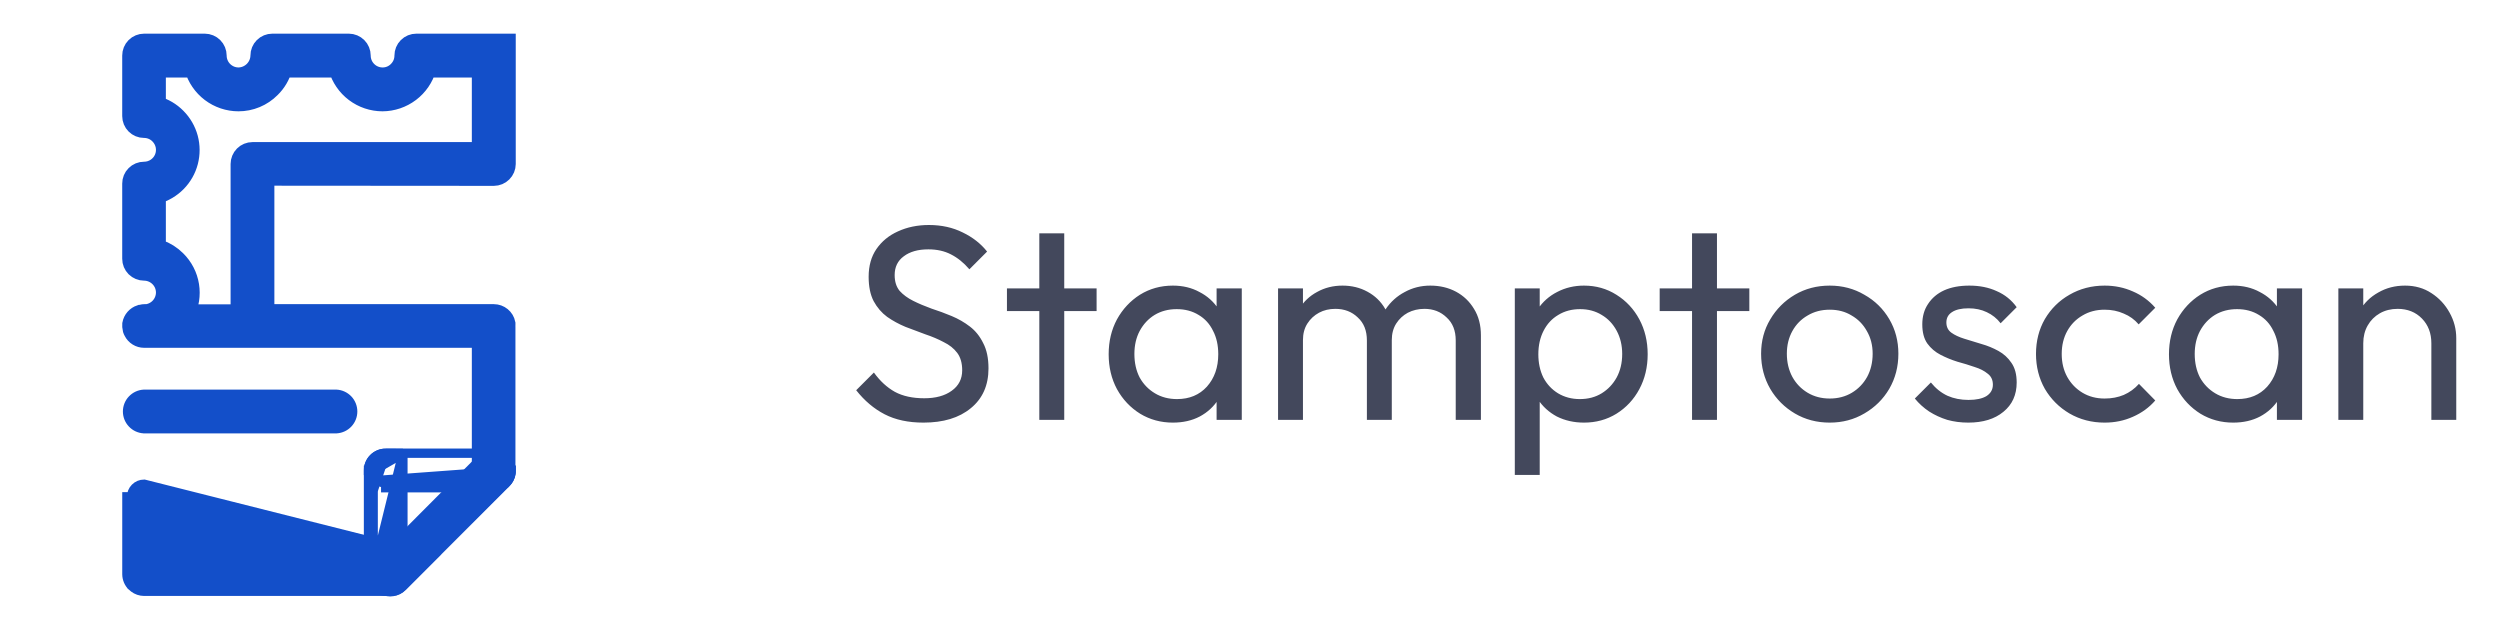
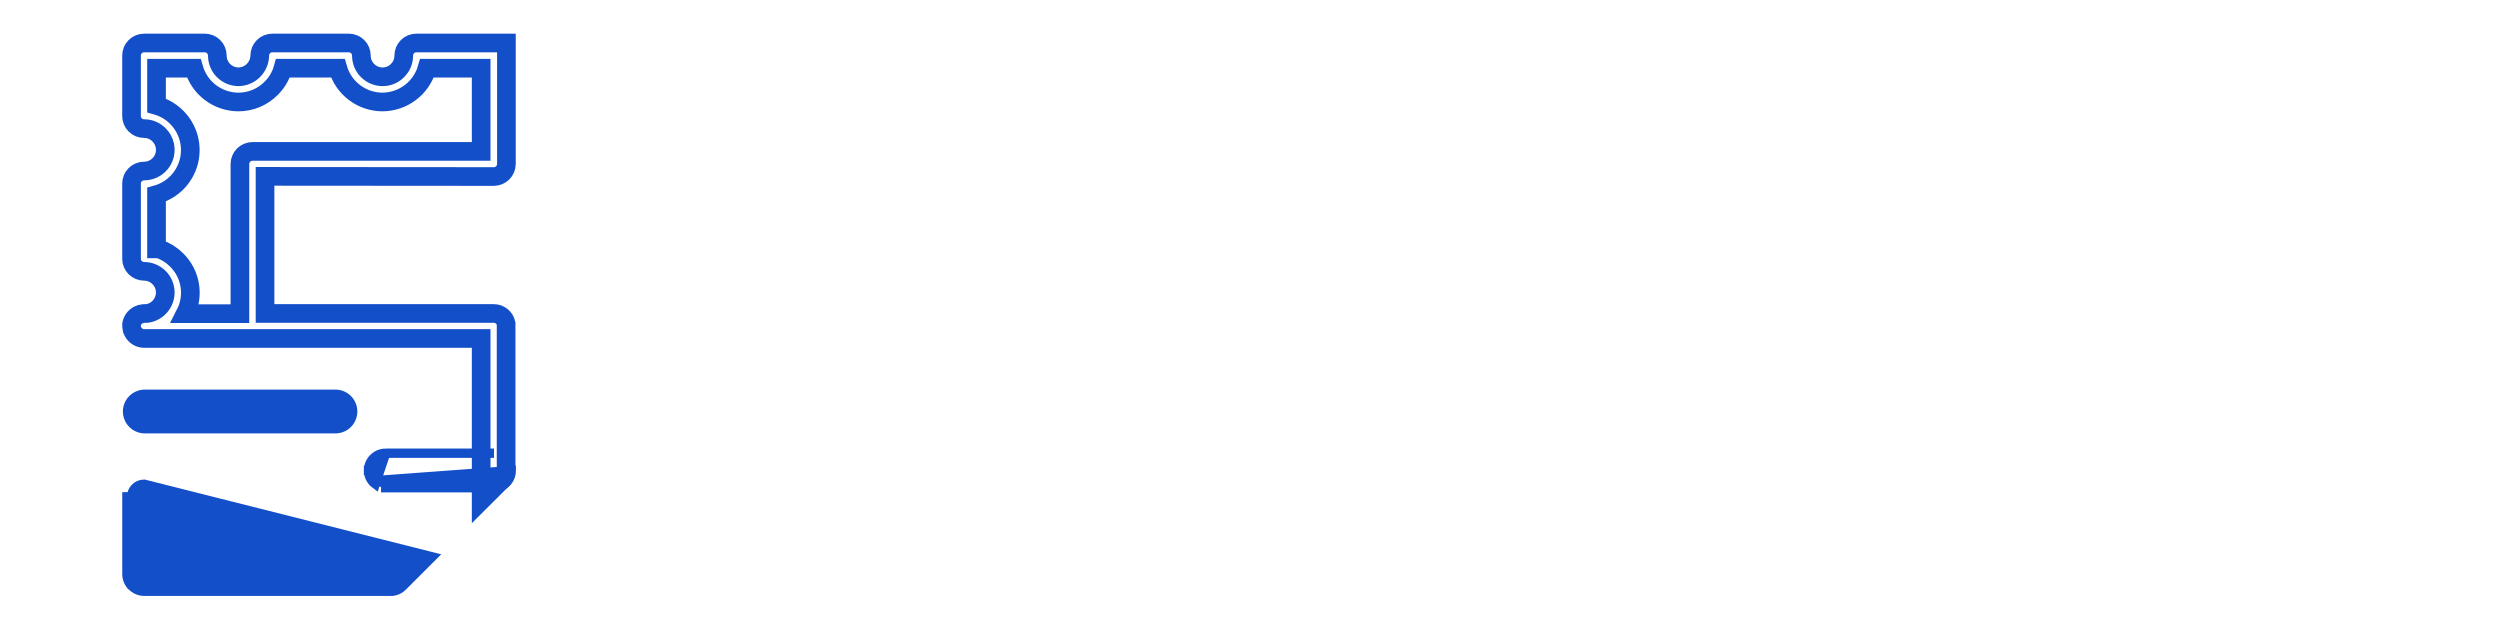
<svg xmlns="http://www.w3.org/2000/svg" width="131" height="33" viewBox="0 0 131 33" fill="none">
  <path d="M22.642 29.177L22.225 29.594L21.094 30.725C20.955 30.868 20.77 30.959 20.571 30.982L20.557 30.984L20.543 30.984L7.585 30.984L7.554 30.984L7.553 30.984C7.357 30.983 7.166 30.918 7.011 30.798C6.975 30.774 6.942 30.747 6.912 30.718L6.912 30.717C6.747 30.552 6.653 30.328 6.65 30.094L6.65 30.091L6.65 30.091L6.65 26.056L6.65 26.056L6.65 26.056L6.65 26.056L6.65 26.056L6.65 26.056L6.65 26.056L6.65 26.056L6.65 26.056L6.65 26.056L6.65 26.056L6.65 26.056L6.65 26.056L6.65 26.056L6.65 26.056L6.65 26.056L6.65 26.056L6.65 26.056L6.65 26.056L6.65 26.056L6.65 26.056L6.65 26.056L6.65 26.056L6.65 26.056L6.65 26.056L6.65 26.056L6.65 26.056L6.65 26.056L6.65 26.056L6.65 26.056L6.65 26.056L6.65 26.056L6.65 26.056L6.65 26.056L6.65 26.056L6.65 26.056L6.65 26.056L6.65 26.056L6.65 26.056L6.65 26.056L6.65 26.056L6.65 26.056L6.65 26.056L6.65 26.056L6.65 26.056L6.65 26.056L6.65 26.055L6.65 26.055L6.65 26.055L6.65 26.055L6.65 26.055L6.65 26.055L6.65 26.055L6.65 26.055L6.65 26.055L6.65 26.055L6.65 26.055L6.65 26.055L6.65 26.055L6.65 26.055L6.65 26.055L6.65 26.055L6.65 26.055L6.65 26.055L6.65 26.055L6.65 26.055L6.65 26.055L6.65 26.055L6.65 26.055L6.65 26.055L6.65 26.055L6.65 26.055L6.65 26.055L6.65 26.055L6.65 26.055L6.65 26.055L6.65 26.055L6.65 26.055L6.65 26.055L6.65 26.055L6.65 26.055L6.65 26.055L6.65 26.055L6.65 26.055L6.65 26.055L6.65 26.055L6.65 26.055L6.65 26.055L6.65 26.055L6.65 26.055L6.65 26.055L6.65 26.055L6.65 26.055L6.65 26.055L6.65 26.054L6.65 26.054L6.65 26.054L6.65 26.054L6.65 26.054L6.65 26.054L6.65 26.054L6.65 26.054L6.65 26.054L6.65 26.054L6.65 26.054L6.65 26.054L6.65 26.054L6.65 26.054L6.65 26.054L6.65 26.054L6.65 26.054L6.65 26.054L6.65 26.054L6.65 26.054L6.65 26.054L6.65 26.054L6.65 26.054L6.65 26.054L6.65 26.054L6.65 26.054L6.65 26.054L6.65 26.054L6.65 26.053L6.65 26.053L6.65 26.053L6.65 26.053L6.65 26.053L6.65 26.053L6.65 26.053L6.65 26.053L6.65 26.053L6.65 26.053L6.65 26.053L6.65 26.053L6.65 26.053L6.65 26.053L6.65 26.053L6.65 26.053L6.65 26.053L6.65 26.053L6.65 26.053L6.65 26.053L6.65 26.053L6.65 26.053L6.65 26.053L6.65 26.053L6.65 26.053L6.65 26.053L6.65 26.052L6.65 26.052L6.65 26.052L6.65 26.052L6.65 26.052L6.65 26.052L6.65 26.052L6.65 26.052L6.65 26.052L6.65 26.052L6.65 26.052L6.65 26.052L6.65 26.052L6.65 26.052L6.65 26.052L6.65 26.052L6.65 26.052L6.65 26.052L6.65 26.052L6.65 26.052L6.65 26.052L6.65 26.052L6.65 26.052L6.65 26.052L6.65 26.052L6.65 26.051L6.65 26.051L6.65 26.051L6.65 26.051L6.65 26.051L6.65 26.051L6.65 26.051L6.65 26.051L6.65 26.051L6.65 26.051L6.65 26.051L6.65 26.051L6.65 26.051L6.65 26.051L6.65 26.051L6.65 26.051L6.65 26.051L6.65 26.051L6.65 26.051L6.65 26.05L6.65 26.05L6.65 26.05L6.65 26.05L6.65 26.05L6.65 26.05L6.65 26.05L6.65 26.05L6.65 26.05L6.65 26.05L6.65 26.05L6.65 26.05L6.65 26.05L6.65 26.05L6.65 26.05L6.65 26.05L6.65 26.05L6.65 26.05L6.65 26.05L6.65 26.05L6.65 26.049L6.65 26.049L6.65 26.049L6.65 26.049L6.65 26.049L6.65 26.049L6.65 26.049L6.65 26.049L6.65 26.049L6.65 26.049L6.65 26.049L6.65 26.049L6.65 26.049L6.65 26.049L6.65 26.049L6.65 26.049L6.65 26.049L6.65 26.049L6.65 26.049L6.65 26.049L6.65 26.048L6.65 26.048L6.65 26.048L6.65 26.048L6.65 26.048L6.65 26.048L6.65 26.048L6.65 26.048L6.65 26.048L6.65 26.048L6.65 26.048L6.65 26.048L6.65 26.048L6.65 26.048L6.65 26.048L6.65 26.048L6.65 26.048L6.65 26.047L6.65 26.047L6.65 26.047L6.65 26.047L6.65 26.047L6.65 26.047L6.65 26.047L6.65 26.047L6.65 26.047L6.65 26.047L6.65 26.047L6.65 26.047L6.65 26.047L6.65 26.047L6.65 26.047L6.65 26.047L6.65 26.047L6.65 26.047L6.65 26.047L6.65 26.046L6.65 26.046L6.65 26.046L6.65 26.046L6.65 26.046L6.65 26.046L6.65 26.046L6.65 26.046L6.65 26.046L6.65 26.046L6.65 26.046L6.65 26.046L6.65 26.046L6.65 26.046L6.65 26.046L6.65 26.046L6.65 26.046L6.65 26.045L6.65 26.045L6.65 26.045L6.65 26.045L6.65 26.045L6.65 26.045L6.65 26.045L6.65 26.045L6.65 26.045L6.65 26.045L6.65 26.045L6.65 26.045L6.65 26.045L6.65 26.045L6.65 26.045L6.65 26.045L6.65 26.044L6.65 26.044L6.65 26.044L6.65 26.044L6.65 26.044L6.65 26.044L6.65 26.044L6.65 26.044L6.65 26.044L6.65 26.044L6.65 26.044L6.65 26.044L6.65 26.044L6.65 26.044L6.65 26.044L6.65 26.044L6.65 26.044L6.65 26.044L6.65 26.044L6.65 26.043L6.65 26.043L6.65 26.043L6.65 26.043L6.65 26.043L6.65 26.043L6.65 26.043L6.65 26.043L6.65 26.043L6.65 26.043L6.65 26.043L6.65 26.043L6.65 26.043L6.65 26.043L6.65 26.043L6.65 26.043L6.65 26.042L6.65 26.042L6.65 26.042L6.65 26.042L6.65 26.042L6.65 26.042L6.65 26.042L6.65 26.042L6.65 26.042L6.65 26.042L6.65 26.042L6.65 26.042L6.65 26.042L6.65 26.042L6.65 26.042L6.65 26.042L6.65 26.041L6.65 26.041L6.65 26.041L6.65 26.041L6.65 26.041L6.65 26.041L6.65 26.041L6.65 26.041L6.65 26.041L6.65 26.041L6.65 26.041L6.65 26.041L6.65 26.041L6.65 26.041L6.65 26.041L6.65 26.041L6.65 26.041L6.65 26.041L6.65 26.041L6.65 26.04L6.65 26.04L6.65 26.04L6.65 26.04L6.65 26.04L6.65 26.04L6.65 26.04L6.65 26.04L6.65 26.04L6.65 26.04L6.65 26.04L6.65 26.04L6.65 26.04L6.65 26.04L6.65 26.04L6.65 26.04L6.65 26.04L6.65 26.039L6.65 26.039L6.65 26.039L6.65 26.039L6.65 26.039L6.65 26.039L6.65 26.039L6.65 26.039L6.65 26.039L6.65 26.039L6.65 26.039L6.65 26.039L6.65 26.039L6.65 26.039L6.65 26.039L6.65 26.039L6.65 26.038L6.65 26.038L6.65 26.038L6.65 26.038L6.65 26.038L6.65 26.038L6.65 26.038L6.65 26.038L6.65 26.038L6.65 26.038L6.65 26.038L6.65 26.038L6.65 26.038L6.65 26.038L6.65 26.038L6.65 26.038L6.65 26.038L6.65 26.038L6.65 26.038L6.65 26.038L6.65 26.037L6.65 26.037L6.65 26.037L6.65 26.037L6.65 26.037L6.65 26.037L6.65 26.037L6.65 26.037L6.65 26.037L6.65 26.037L6.65 26.037L6.65 26.037L6.65 26.037L6.65 26.037L6.65 26.037L6.65 26.037L6.65 26.037L6.65 26.037L6.65 26.037L6.65 26.036L6.65 26.036L6.65 26.036L6.65 26.036L6.65 26.036L6.65 26.036L6.65 26.036L6.65 26.036L6.65 26.036L6.65 26.036L6.65 26.036L6.65 26.036L6.65 26.036L6.65 26.036L6.65 26.036L6.65 26.036L6.65 26.036L6.65 26.036L6.65 26.035L6.65 26.035L6.65 26.035L6.65 26.035L6.65 26.035L6.65 26.035L6.65 26.035L6.65 26.035L6.65 26.035L6.65 26.035L6.65 26.035L6.65 26.035L6.65 26.035L6.65 26.035L6.65 26.035L6.65 26.035L6.65 26.035L6.65 26.035L6.65 26.035L6.65 26.035L6.65 26.035L6.65 26.035L6.65 26.035L6.65 26.035L6.65 26.034L6.65 26.034L6.65 26.034L6.65 26.034L6.65 26.034L6.65 26.034L6.65 26.034L6.65 26.034L6.65 26.034L6.65 26.034L6.65 26.034L6.65 26.034L6.65 26.034L6.65 26.034L6.65 26.034L6.65 26.034L6.65 26.034L6.65 26.034L6.65 26.034L6.65 26.034L6.65 26.034L6.65 26.034L6.65 26.034L6.65 26.034L6.65 26.033L6.65 26.033L6.65 26.033L6.65 26.033L6.895 26.033C6.894 25.947 6.911 25.861 6.944 25.781C6.977 25.701 7.025 25.628 7.086 25.567C7.147 25.505 7.22 25.456 7.299 25.423C7.379 25.39 7.465 25.372 7.552 25.372L22.642 29.177ZM22.642 29.177L22.052 29.177L8.455 29.163M22.642 29.177L8.455 29.163M8.455 29.163L8.455 26.935L8.455 29.163ZM7.085 30.544C6.965 30.424 6.896 30.262 6.895 30.091L6.895 26.056L7.085 30.544ZM7.085 30.544C7.106 30.565 7.128 30.583 7.153 30.599C7.267 30.689 7.408 30.739 7.554 30.739L7.085 30.544Z" fill="#134FC9" stroke="#134FC9" stroke-width="0.489" />
  <mask id="path-2-outside-1_578_2341" maskUnits="userSpaceOnUse" x="5.893" y="1.253" width="22" height="27" fill="black">
    <rect fill="white" x="5.893" y="1.253" width="22" height="27" />
    <path d="M25.879 9.25C26.053 9.249 26.219 9.18 26.342 9.057C26.465 8.934 26.535 8.768 26.536 8.594L26.536 2.253L21.816 2.253C21.73 2.253 21.644 2.269 21.564 2.302C21.484 2.335 21.411 2.384 21.35 2.445C21.288 2.507 21.24 2.579 21.207 2.659C21.174 2.74 21.157 2.825 21.157 2.912C21.158 3.058 21.129 3.203 21.073 3.338C21.016 3.473 20.933 3.595 20.829 3.698C20.727 3.802 20.606 3.884 20.472 3.94C20.337 3.996 20.193 4.025 20.048 4.024C19.753 4.024 19.47 3.907 19.262 3.698C19.053 3.49 18.936 3.207 18.936 2.912C18.936 2.738 18.867 2.57 18.744 2.447C18.621 2.323 18.453 2.254 18.279 2.253L14.269 2.253C14.182 2.253 14.097 2.27 14.017 2.303C13.937 2.336 13.864 2.385 13.803 2.446C13.742 2.507 13.694 2.58 13.661 2.66C13.628 2.74 13.612 2.825 13.612 2.912C13.607 3.205 13.488 3.485 13.28 3.692C13.073 3.9 12.793 4.019 12.5 4.024C12.354 4.024 12.209 3.995 12.074 3.939C11.94 3.883 11.817 3.801 11.714 3.698C11.61 3.595 11.528 3.472 11.473 3.337C11.417 3.203 11.388 3.058 11.388 2.912C11.388 2.738 11.319 2.57 11.196 2.447C11.073 2.323 10.906 2.254 10.731 2.253L7.55 2.253C7.463 2.253 7.378 2.27 7.298 2.303C7.218 2.336 7.145 2.385 7.084 2.446C7.023 2.507 6.975 2.58 6.942 2.66C6.909 2.74 6.893 2.825 6.893 2.912L6.893 6.082C6.893 6.256 6.962 6.424 7.085 6.547C7.208 6.67 7.375 6.739 7.55 6.739C7.695 6.738 7.84 6.767 7.974 6.823C8.109 6.879 8.231 6.961 8.333 7.065C8.489 7.22 8.596 7.418 8.64 7.634C8.683 7.849 8.662 8.073 8.578 8.277C8.494 8.48 8.351 8.654 8.168 8.776C7.985 8.898 7.77 8.963 7.55 8.963C7.463 8.963 7.378 8.979 7.298 9.012C7.218 9.045 7.146 9.094 7.085 9.155C7.023 9.216 6.975 9.288 6.942 9.368C6.909 9.448 6.893 9.533 6.893 9.62L6.893 13.558C6.893 13.644 6.909 13.73 6.942 13.81C6.975 13.89 7.023 13.962 7.084 14.024C7.145 14.085 7.218 14.133 7.298 14.166C7.378 14.2 7.463 14.217 7.55 14.217C7.844 14.218 8.125 14.335 8.334 14.543C8.542 14.751 8.66 15.032 8.661 15.326C8.66 15.591 8.565 15.848 8.392 16.049C8.22 16.25 7.981 16.383 7.719 16.425L7.599 16.425C7.538 16.425 7.477 16.433 7.418 16.45C7.401 16.453 7.385 16.457 7.368 16.463L7.348 16.463C7.233 16.501 7.131 16.57 7.051 16.661C6.971 16.752 6.918 16.863 6.895 16.982C6.894 17.003 6.894 17.024 6.895 17.045C6.894 17.064 6.894 17.083 6.895 17.102C6.895 17.102 6.895 17.122 6.895 17.131C6.899 17.217 6.924 17.301 6.968 17.376C7.022 17.484 7.105 17.575 7.208 17.638C7.31 17.702 7.429 17.735 7.55 17.736L25.213 17.736L25.213 26.237L26.291 25.161L26.33 25.118C26.437 25.011 26.504 24.869 26.52 24.718L26.52 17.1C26.521 17.089 26.521 17.078 26.52 17.068C26.52 17.038 26.52 17.009 26.52 16.98C26.52 16.95 26.52 16.961 26.52 16.952C26.49 16.804 26.41 16.672 26.293 16.576C26.176 16.48 26.03 16.428 25.879 16.427L13.888 16.427L13.888 9.241L25.879 9.25ZM13.229 7.935C13.143 7.935 13.057 7.952 12.977 7.985C12.898 8.018 12.825 8.067 12.764 8.128C12.703 8.189 12.655 8.262 12.622 8.342C12.589 8.422 12.572 8.507 12.572 8.594L12.572 16.436L9.71 16.436C9.944 15.98 10.026 15.461 9.944 14.956C9.863 14.45 9.622 13.983 9.257 13.623C8.996 13.361 8.678 13.161 8.329 13.039L8.202 13.039L8.202 10.199C8.609 10.085 8.979 9.866 9.276 9.564C9.573 9.262 9.785 8.888 9.892 8.479C9.999 8.069 9.997 7.639 9.887 7.23C9.776 6.822 9.561 6.45 9.262 6.15C8.969 5.853 8.604 5.637 8.202 5.525L8.202 3.575L10.154 3.575C10.299 4.084 10.606 4.532 11.028 4.851C11.45 5.17 11.964 5.343 12.493 5.344C12.811 5.345 13.126 5.282 13.419 5.16C13.713 5.038 13.979 4.859 14.203 4.633C14.501 4.342 14.717 3.977 14.828 3.575L17.702 3.575C17.847 4.084 18.154 4.532 18.576 4.851C18.998 5.17 19.512 5.343 20.041 5.344C20.569 5.341 21.082 5.167 21.503 4.848C21.924 4.53 22.23 4.083 22.376 3.575L25.213 3.575L25.213 7.935L13.229 7.935Z" />
  </mask>
-   <path d="M25.879 9.25C26.053 9.249 26.219 9.18 26.342 9.057C26.465 8.934 26.535 8.768 26.536 8.594L26.536 2.253L21.816 2.253C21.73 2.253 21.644 2.269 21.564 2.302C21.484 2.335 21.411 2.384 21.35 2.445C21.288 2.507 21.24 2.579 21.207 2.659C21.174 2.74 21.157 2.825 21.157 2.912C21.158 3.058 21.129 3.203 21.073 3.338C21.016 3.473 20.933 3.595 20.829 3.698C20.727 3.802 20.606 3.884 20.472 3.94C20.337 3.996 20.193 4.025 20.048 4.024C19.753 4.024 19.47 3.907 19.262 3.698C19.053 3.49 18.936 3.207 18.936 2.912C18.936 2.738 18.867 2.57 18.744 2.447C18.621 2.323 18.453 2.254 18.279 2.253L14.269 2.253C14.182 2.253 14.097 2.27 14.017 2.303C13.937 2.336 13.864 2.385 13.803 2.446C13.742 2.507 13.694 2.58 13.661 2.66C13.628 2.74 13.612 2.825 13.612 2.912C13.607 3.205 13.488 3.485 13.28 3.692C13.073 3.9 12.793 4.019 12.5 4.024C12.354 4.024 12.209 3.995 12.074 3.939C11.94 3.883 11.817 3.801 11.714 3.698C11.61 3.595 11.528 3.472 11.473 3.337C11.417 3.203 11.388 3.058 11.388 2.912C11.388 2.738 11.319 2.57 11.196 2.447C11.073 2.323 10.906 2.254 10.731 2.253L7.55 2.253C7.463 2.253 7.378 2.27 7.298 2.303C7.218 2.336 7.145 2.385 7.084 2.446C7.023 2.507 6.975 2.58 6.942 2.66C6.909 2.74 6.893 2.825 6.893 2.912L6.893 6.082C6.893 6.256 6.962 6.424 7.085 6.547C7.208 6.67 7.375 6.739 7.55 6.739C7.695 6.738 7.84 6.767 7.974 6.823C8.109 6.879 8.231 6.961 8.333 7.065C8.489 7.22 8.596 7.418 8.64 7.634C8.683 7.849 8.662 8.073 8.578 8.277C8.494 8.48 8.351 8.654 8.168 8.776C7.985 8.898 7.77 8.963 7.55 8.963C7.463 8.963 7.378 8.979 7.298 9.012C7.218 9.045 7.146 9.094 7.085 9.155C7.023 9.216 6.975 9.288 6.942 9.368C6.909 9.448 6.893 9.533 6.893 9.62L6.893 13.558C6.893 13.644 6.909 13.73 6.942 13.81C6.975 13.89 7.023 13.962 7.084 14.024C7.145 14.085 7.218 14.133 7.298 14.166C7.378 14.2 7.463 14.217 7.55 14.217C7.844 14.218 8.125 14.335 8.334 14.543C8.542 14.751 8.66 15.032 8.661 15.326C8.66 15.591 8.565 15.848 8.392 16.049C8.22 16.25 7.981 16.383 7.719 16.425L7.599 16.425C7.538 16.425 7.477 16.433 7.418 16.45C7.401 16.453 7.385 16.457 7.368 16.463L7.348 16.463C7.233 16.501 7.131 16.57 7.051 16.661C6.971 16.752 6.918 16.863 6.895 16.982C6.894 17.003 6.894 17.024 6.895 17.045C6.894 17.064 6.894 17.083 6.895 17.102C6.895 17.102 6.895 17.122 6.895 17.131C6.899 17.217 6.924 17.301 6.968 17.376C7.022 17.484 7.105 17.575 7.208 17.638C7.31 17.702 7.429 17.735 7.55 17.736L25.213 17.736L25.213 26.237L26.291 25.161L26.33 25.118C26.437 25.011 26.504 24.869 26.52 24.718L26.52 17.1C26.521 17.089 26.521 17.078 26.52 17.068C26.52 17.038 26.52 17.009 26.52 16.98C26.52 16.95 26.52 16.961 26.52 16.952C26.49 16.804 26.41 16.672 26.293 16.576C26.176 16.48 26.03 16.428 25.879 16.427L13.888 16.427L13.888 9.241L25.879 9.25ZM13.229 7.935C13.143 7.935 13.057 7.952 12.977 7.985C12.898 8.018 12.825 8.067 12.764 8.128C12.703 8.189 12.655 8.262 12.622 8.342C12.589 8.422 12.572 8.507 12.572 8.594L12.572 16.436L9.71 16.436C9.944 15.98 10.026 15.461 9.944 14.956C9.863 14.45 9.622 13.983 9.257 13.623C8.996 13.361 8.678 13.161 8.329 13.039L8.202 13.039L8.202 10.199C8.609 10.085 8.979 9.866 9.276 9.564C9.573 9.262 9.785 8.888 9.892 8.479C9.999 8.069 9.997 7.639 9.887 7.23C9.776 6.822 9.561 6.45 9.262 6.15C8.969 5.853 8.604 5.637 8.202 5.525L8.202 3.575L10.154 3.575C10.299 4.084 10.606 4.532 11.028 4.851C11.45 5.17 11.964 5.343 12.493 5.344C12.811 5.345 13.126 5.282 13.419 5.16C13.713 5.038 13.979 4.859 14.203 4.633C14.501 4.342 14.717 3.977 14.828 3.575L17.702 3.575C17.847 4.084 18.154 4.532 18.576 4.851C18.998 5.17 19.512 5.343 20.041 5.344C20.569 5.341 21.082 5.167 21.503 4.848C21.924 4.53 22.23 4.083 22.376 3.575L25.213 3.575L25.213 7.935L13.229 7.935Z" fill="#134FC9" />
  <path d="M25.879 9.25C26.053 9.249 26.219 9.18 26.342 9.057C26.465 8.934 26.535 8.768 26.536 8.594L26.536 2.253L21.816 2.253C21.73 2.253 21.644 2.269 21.564 2.302C21.484 2.335 21.411 2.384 21.35 2.445C21.288 2.507 21.24 2.579 21.207 2.659C21.174 2.74 21.157 2.825 21.157 2.912C21.158 3.058 21.129 3.203 21.073 3.338C21.016 3.473 20.933 3.595 20.829 3.698C20.727 3.802 20.606 3.884 20.472 3.94C20.337 3.996 20.193 4.025 20.048 4.024C19.753 4.024 19.47 3.907 19.262 3.698C19.053 3.49 18.936 3.207 18.936 2.912C18.936 2.738 18.867 2.57 18.744 2.447C18.621 2.323 18.453 2.254 18.279 2.253L14.269 2.253C14.182 2.253 14.097 2.27 14.017 2.303C13.937 2.336 13.864 2.385 13.803 2.446C13.742 2.507 13.694 2.58 13.661 2.66C13.628 2.74 13.612 2.825 13.612 2.912C13.607 3.205 13.488 3.485 13.28 3.692C13.073 3.9 12.793 4.019 12.5 4.024C12.354 4.024 12.209 3.995 12.074 3.939C11.94 3.883 11.817 3.801 11.714 3.698C11.61 3.595 11.528 3.472 11.473 3.337C11.417 3.203 11.388 3.058 11.388 2.912C11.388 2.738 11.319 2.57 11.196 2.447C11.073 2.323 10.906 2.254 10.731 2.253L7.55 2.253C7.463 2.253 7.378 2.27 7.298 2.303C7.218 2.336 7.145 2.385 7.084 2.446C7.023 2.507 6.975 2.58 6.942 2.66C6.909 2.74 6.893 2.825 6.893 2.912L6.893 6.082C6.893 6.256 6.962 6.424 7.085 6.547C7.208 6.67 7.375 6.739 7.55 6.739C7.695 6.738 7.84 6.767 7.974 6.823C8.109 6.879 8.231 6.961 8.333 7.065C8.489 7.22 8.596 7.418 8.64 7.634C8.683 7.849 8.662 8.073 8.578 8.277C8.494 8.48 8.351 8.654 8.168 8.776C7.985 8.898 7.77 8.963 7.55 8.963C7.463 8.963 7.378 8.979 7.298 9.012C7.218 9.045 7.146 9.094 7.085 9.155C7.023 9.216 6.975 9.288 6.942 9.368C6.909 9.448 6.893 9.533 6.893 9.62L6.893 13.558C6.893 13.644 6.909 13.73 6.942 13.81C6.975 13.89 7.023 13.962 7.084 14.024C7.145 14.085 7.218 14.133 7.298 14.166C7.378 14.2 7.463 14.217 7.55 14.217C7.844 14.218 8.125 14.335 8.334 14.543C8.542 14.751 8.66 15.032 8.661 15.326C8.66 15.591 8.565 15.848 8.392 16.049C8.22 16.25 7.981 16.383 7.719 16.425L7.599 16.425C7.538 16.425 7.477 16.433 7.418 16.45C7.401 16.453 7.385 16.457 7.368 16.463L7.348 16.463C7.233 16.501 7.131 16.57 7.051 16.661C6.971 16.752 6.918 16.863 6.895 16.982C6.894 17.003 6.894 17.024 6.895 17.045C6.894 17.064 6.894 17.083 6.895 17.102C6.895 17.102 6.895 17.122 6.895 17.131C6.899 17.217 6.924 17.301 6.968 17.376C7.022 17.484 7.105 17.575 7.208 17.638C7.31 17.702 7.429 17.735 7.55 17.736L25.213 17.736L25.213 26.237L26.291 25.161L26.33 25.118C26.437 25.011 26.504 24.869 26.52 24.718L26.52 17.1C26.521 17.089 26.521 17.078 26.52 17.068C26.52 17.038 26.52 17.009 26.52 16.98C26.52 16.95 26.52 16.961 26.52 16.952C26.49 16.804 26.41 16.672 26.293 16.576C26.176 16.48 26.03 16.428 25.879 16.427L13.888 16.427L13.888 9.241L25.879 9.25ZM13.229 7.935C13.143 7.935 13.057 7.952 12.977 7.985C12.898 8.018 12.825 8.067 12.764 8.128C12.703 8.189 12.655 8.262 12.622 8.342C12.589 8.422 12.572 8.507 12.572 8.594L12.572 16.436L9.71 16.436C9.944 15.98 10.026 15.461 9.944 14.956C9.863 14.45 9.622 13.983 9.257 13.623C8.996 13.361 8.678 13.161 8.329 13.039L8.202 13.039L8.202 10.199C8.609 10.085 8.979 9.866 9.276 9.564C9.573 9.262 9.785 8.888 9.892 8.479C9.999 8.069 9.997 7.639 9.887 7.23C9.776 6.822 9.561 6.45 9.262 6.15C8.969 5.853 8.604 5.637 8.202 5.525L8.202 3.575L10.154 3.575C10.299 4.084 10.606 4.532 11.028 4.851C11.45 5.17 11.964 5.343 12.493 5.344C12.811 5.345 13.126 5.282 13.419 5.16C13.713 5.038 13.979 4.859 14.203 4.633C14.501 4.342 14.717 3.977 14.828 3.575L17.702 3.575C17.847 4.084 18.154 4.532 18.576 4.851C18.998 5.17 19.512 5.343 20.041 5.344C20.569 5.341 21.082 5.167 21.503 4.848C21.924 4.53 22.23 4.083 22.376 3.575L25.213 3.575L25.213 7.935L13.229 7.935Z" stroke="#134FC9" stroke-width="0.978" mask="url(#path-2-outside-1_578_2341)" />
  <path d="M7.535 22.464L7.542 22.465L7.549 22.465L17.615 22.465L17.623 22.465L17.63 22.464C17.86 22.451 18.076 22.35 18.234 22.182C18.392 22.014 18.48 21.793 18.48 21.562C18.48 21.332 18.392 21.11 18.234 20.942C18.076 20.775 17.86 20.674 17.63 20.66L17.623 20.66L17.615 20.66L7.549 20.66L7.542 20.66L7.535 20.66C7.305 20.674 7.089 20.775 6.931 20.942C6.772 21.11 6.684 21.332 6.684 21.562C6.684 21.793 6.772 22.014 6.931 22.182C7.089 22.35 7.305 22.451 7.535 22.464Z" fill="#134FC9" stroke="#134FC9" stroke-width="0.489" />
-   <path d="M26.779 24.761L26.78 24.748L26.78 24.736L26.78 24.611L26.78 24.593L26.78 24.582L26.779 24.57C26.763 24.4 26.699 24.237 26.595 24.102C26.49 23.967 26.349 23.864 26.187 23.806C26.026 23.748 25.852 23.737 25.685 23.774C25.518 23.812 25.366 23.895 25.245 24.016C25.244 24.017 25.244 24.017 25.244 24.017L25.048 24.211L25.048 24.211L25.047 24.212L20.006 29.271L20.006 29.271L19.807 29.47L19.807 29.47C19.638 29.639 19.543 29.868 19.543 30.107C19.543 30.345 19.637 30.574 19.805 30.743C19.942 30.884 20.124 30.975 20.319 30.999C20.402 31.014 20.488 31.014 20.571 30.999C20.767 30.975 20.948 30.884 21.085 30.743L22.216 29.612L25.386 26.442L26.518 25.309L26.519 25.309C26.666 25.161 26.758 24.968 26.779 24.761Z" fill="#134FC9" stroke="#134FC9" stroke-width="0.489" />
-   <path d="M21.112 23.759L21.112 24.002L21.112 30.076C21.114 30.273 21.05 30.465 20.929 30.621C20.88 30.69 20.821 30.75 20.753 30.8C20.64 30.885 20.509 30.943 20.371 30.97L20.348 30.974L20.324 30.974L20.265 30.974L20.177 30.974L20.165 30.974L20.165 30.974C19.934 30.963 19.717 30.863 19.557 30.696C19.398 30.528 19.309 30.306 19.31 30.075M21.112 23.759L19.554 30.075M21.112 23.759L20.869 23.757L20.213 23.753L20.213 23.753L20.211 23.753C20.092 23.753 19.975 23.776 19.865 23.821C19.756 23.867 19.656 23.933 19.573 24.017C19.489 24.102 19.422 24.201 19.377 24.311C19.332 24.421 19.309 24.538 19.31 24.656M21.112 23.759L19.554 24.656M19.31 30.075C19.31 30.075 19.31 30.075 19.31 30.075L19.554 30.075M19.31 30.075L19.31 30.075L19.554 30.075M19.31 30.075L19.31 24.656M19.554 30.075L19.554 24.656M19.31 24.656C19.31 24.657 19.31 24.657 19.31 24.657L19.554 24.656M19.31 24.656L19.31 24.656L19.554 24.656" fill="#134FC9" stroke="#134FC9" stroke-width="0.489" />
  <path d="M26.79 24.659L26.79 24.659C26.79 24.87 26.716 25.074 26.581 25.236L26.574 25.245L26.566 25.253L26.48 25.339L26.47 25.349L26.458 25.359C26.298 25.484 26.101 25.553 25.898 25.556L25.895 25.556L25.895 25.556L20.212 25.556L20.211 25.556L20.211 25.311C20.066 25.313 19.925 25.264 19.812 25.173L26.79 24.659ZM26.79 24.659L26.789 24.646M26.79 24.659L26.789 24.646M19.31 24.651C19.308 24.847 19.372 25.038 19.491 25.194C19.539 25.261 19.598 25.32 19.666 25.369L20.211 23.749C20.092 23.749 19.975 23.772 19.865 23.817C19.756 23.863 19.656 23.93 19.573 24.014C19.489 24.098 19.422 24.197 19.377 24.307C19.332 24.416 19.309 24.533 19.31 24.651ZM19.31 24.651C19.31 24.652 19.31 24.652 19.31 24.653L19.554 24.652L19.31 24.649C19.31 24.65 19.31 24.651 19.31 24.651ZM26.789 24.646C26.787 24.595 26.778 24.544 26.764 24.495C26.758 24.467 26.751 24.439 26.742 24.412C26.695 24.222 26.585 24.053 26.43 23.933L26.43 23.933L26.428 23.932C26.39 23.903 26.349 23.877 26.308 23.853L26.295 23.846M26.789 24.646L26.295 23.846M26.295 23.846L26.283 23.84M26.295 23.846L26.283 23.84M26.283 23.84L26.238 23.822L26.283 23.84ZM25.886 23.749L20.211 23.749L25.886 23.749Z" fill="#134FC9" stroke="#134FC9" stroke-width="0.489" />
-   <path opacity="0.8" d="M48.388 22.145C47.596 22.145 46.919 22 46.358 21.71C45.797 21.42 45.299 20.999 44.864 20.448L45.792 19.52C46.111 19.965 46.479 20.303 46.895 20.535C47.31 20.758 47.823 20.869 48.432 20.869C49.031 20.869 49.51 20.738 49.868 20.477C50.235 20.216 50.419 19.858 50.419 19.404C50.419 19.027 50.332 18.722 50.158 18.49C49.984 18.258 49.747 18.07 49.447 17.925C49.157 17.77 48.838 17.635 48.49 17.519C48.142 17.393 47.794 17.262 47.446 17.127C47.098 16.982 46.779 16.808 46.489 16.605C46.199 16.392 45.962 16.117 45.778 15.778C45.604 15.44 45.517 15.015 45.517 14.502C45.517 13.932 45.652 13.448 45.923 13.052C46.203 12.646 46.58 12.336 47.054 12.124C47.538 11.901 48.079 11.79 48.678 11.79C49.336 11.79 49.926 11.921 50.448 12.182C50.97 12.433 51.395 12.767 51.724 13.182L50.796 14.111C50.496 13.762 50.172 13.502 49.824 13.327C49.486 13.153 49.094 13.066 48.649 13.066C48.108 13.066 47.678 13.187 47.359 13.429C47.04 13.661 46.88 13.99 46.88 14.415C46.88 14.754 46.967 15.029 47.141 15.242C47.325 15.445 47.562 15.619 47.852 15.764C48.142 15.909 48.461 16.044 48.809 16.17C49.167 16.286 49.52 16.416 49.868 16.561C50.216 16.706 50.535 16.89 50.825 17.113C51.115 17.335 51.347 17.625 51.521 17.983C51.705 18.331 51.797 18.771 51.797 19.302C51.797 20.192 51.487 20.888 50.868 21.391C50.259 21.894 49.433 22.145 48.388 22.145ZM54.46 22V12.225H55.766V22H54.46ZM52.764 16.3V15.111H57.462V16.3H52.764ZM61.458 22.145C60.83 22.145 60.259 21.99 59.747 21.681C59.234 21.362 58.828 20.932 58.529 20.39C58.239 19.849 58.094 19.24 58.094 18.563C58.094 17.886 58.239 17.277 58.529 16.735C58.828 16.194 59.23 15.764 59.732 15.445C60.245 15.126 60.82 14.966 61.458 14.966C61.98 14.966 62.444 15.077 62.85 15.3C63.266 15.512 63.6 15.812 63.851 16.199C64.103 16.576 64.243 17.016 64.272 17.519V19.593C64.243 20.086 64.103 20.526 63.851 20.912C63.609 21.299 63.281 21.604 62.865 21.826C62.459 22.039 61.99 22.145 61.458 22.145ZM61.676 20.912C62.324 20.912 62.846 20.695 63.242 20.26C63.638 19.815 63.837 19.249 63.837 18.563C63.837 18.089 63.745 17.678 63.561 17.33C63.387 16.972 63.136 16.697 62.807 16.503C62.478 16.3 62.096 16.199 61.661 16.199C61.226 16.199 60.839 16.3 60.501 16.503C60.172 16.706 59.911 16.987 59.718 17.345C59.534 17.693 59.442 18.094 59.442 18.548C59.442 19.012 59.534 19.423 59.718 19.781C59.911 20.129 60.177 20.405 60.516 20.608C60.854 20.811 61.241 20.912 61.676 20.912ZM63.75 22V20.144L63.996 18.461L63.75 16.794V15.111H65.069V22H63.75ZM66.97 22V15.111H68.275V22H66.97ZM71.625 22V17.838C71.625 17.325 71.466 16.924 71.146 16.634C70.837 16.334 70.445 16.184 69.972 16.184C69.653 16.184 69.367 16.252 69.116 16.387C68.865 16.523 68.662 16.711 68.507 16.953C68.352 17.195 68.275 17.485 68.275 17.823L67.738 17.562C67.738 17.04 67.85 16.586 68.072 16.199C68.304 15.812 68.618 15.512 69.014 15.3C69.411 15.077 69.856 14.966 70.349 14.966C70.832 14.966 71.267 15.073 71.654 15.285C72.05 15.498 72.36 15.798 72.582 16.184C72.814 16.571 72.93 17.03 72.93 17.562V22H71.625ZM76.28 22V17.838C76.28 17.325 76.121 16.924 75.802 16.634C75.492 16.334 75.106 16.184 74.641 16.184C74.323 16.184 74.032 16.252 73.771 16.387C73.52 16.523 73.317 16.711 73.162 16.953C73.008 17.195 72.93 17.485 72.93 17.823L72.191 17.562C72.22 17.03 72.36 16.576 72.611 16.199C72.872 15.812 73.206 15.512 73.612 15.3C74.018 15.077 74.463 14.966 74.946 14.966C75.449 14.966 75.898 15.073 76.295 15.285C76.691 15.498 77.005 15.798 77.237 16.184C77.479 16.571 77.6 17.035 77.6 17.577V22H76.28ZM83.002 22.145C82.48 22.145 82.006 22.039 81.581 21.826C81.165 21.604 80.831 21.299 80.58 20.912C80.329 20.526 80.188 20.086 80.159 19.593V17.519C80.188 17.016 80.329 16.576 80.58 16.199C80.841 15.812 81.179 15.512 81.595 15.3C82.02 15.077 82.489 14.966 83.002 14.966C83.63 14.966 84.196 15.126 84.699 15.445C85.211 15.764 85.612 16.194 85.902 16.735C86.192 17.277 86.338 17.886 86.338 18.563C86.338 19.24 86.192 19.849 85.902 20.39C85.612 20.932 85.211 21.362 84.699 21.681C84.196 21.99 83.63 22.145 83.002 22.145ZM79.376 24.886V15.111H80.681V16.924L80.435 18.592L80.681 20.274V24.886H79.376ZM82.784 20.912C83.219 20.912 83.601 20.811 83.93 20.608C84.259 20.405 84.52 20.129 84.713 19.781C84.906 19.423 85.003 19.012 85.003 18.548C85.003 18.094 84.906 17.688 84.713 17.33C84.52 16.972 84.259 16.697 83.93 16.503C83.601 16.3 83.224 16.199 82.799 16.199C82.364 16.199 81.982 16.3 81.653 16.503C81.324 16.697 81.068 16.972 80.885 17.33C80.701 17.688 80.609 18.099 80.609 18.563C80.609 19.017 80.696 19.423 80.87 19.781C81.054 20.129 81.31 20.405 81.639 20.608C81.977 20.811 82.359 20.912 82.784 20.912ZM88.663 22V12.225H89.969V22H88.663ZM86.967 16.3V15.111H91.665V16.3H86.967ZM95.879 22.145C95.202 22.145 94.593 21.985 94.051 21.666C93.51 21.347 93.08 20.917 92.761 20.376C92.442 19.825 92.282 19.211 92.282 18.534C92.282 17.867 92.442 17.267 92.761 16.735C93.08 16.194 93.51 15.764 94.051 15.445C94.593 15.126 95.202 14.966 95.879 14.966C96.546 14.966 97.15 15.126 97.692 15.445C98.243 15.754 98.678 16.18 98.997 16.721C99.316 17.262 99.475 17.867 99.475 18.534C99.475 19.211 99.316 19.825 98.997 20.376C98.678 20.917 98.243 21.347 97.692 21.666C97.15 21.985 96.546 22.145 95.879 22.145ZM95.879 20.883C96.314 20.883 96.701 20.782 97.039 20.579C97.377 20.376 97.643 20.1 97.837 19.752C98.03 19.394 98.127 18.988 98.127 18.534C98.127 18.089 98.025 17.693 97.822 17.345C97.629 16.997 97.363 16.726 97.024 16.532C96.696 16.329 96.314 16.228 95.879 16.228C95.444 16.228 95.057 16.329 94.719 16.532C94.38 16.726 94.114 16.997 93.921 17.345C93.728 17.693 93.631 18.089 93.631 18.534C93.631 18.988 93.728 19.394 93.921 19.752C94.114 20.1 94.38 20.376 94.719 20.579C95.057 20.782 95.444 20.883 95.879 20.883ZM103.136 22.145C102.749 22.145 102.382 22.097 102.034 22C101.695 21.894 101.381 21.749 101.091 21.565C100.801 21.372 100.55 21.144 100.337 20.883L101.178 20.042C101.429 20.352 101.719 20.584 102.048 20.738C102.377 20.883 102.744 20.956 103.15 20.956C103.556 20.956 103.871 20.888 104.093 20.753C104.315 20.608 104.427 20.41 104.427 20.158C104.427 19.907 104.335 19.713 104.151 19.578C103.977 19.433 103.75 19.317 103.469 19.23C103.189 19.133 102.889 19.041 102.57 18.954C102.261 18.858 101.966 18.737 101.686 18.592C101.405 18.447 101.173 18.249 100.99 17.997C100.815 17.746 100.728 17.412 100.728 16.997C100.728 16.581 100.83 16.223 101.033 15.923C101.236 15.614 101.516 15.377 101.874 15.213C102.242 15.048 102.682 14.966 103.194 14.966C103.735 14.966 104.214 15.063 104.63 15.256C105.055 15.44 105.403 15.72 105.674 16.097L104.833 16.939C104.639 16.687 104.398 16.494 104.108 16.358C103.827 16.223 103.508 16.155 103.15 16.155C102.773 16.155 102.483 16.223 102.28 16.358C102.087 16.484 101.99 16.663 101.99 16.895C101.99 17.127 102.077 17.306 102.251 17.432C102.425 17.557 102.652 17.664 102.933 17.751C103.223 17.838 103.523 17.93 103.832 18.026C104.141 18.113 104.436 18.234 104.717 18.389C104.997 18.544 105.224 18.751 105.398 19.012C105.582 19.273 105.674 19.617 105.674 20.042C105.674 20.69 105.442 21.202 104.978 21.579C104.523 21.956 103.909 22.145 103.136 22.145ZM110.282 22.145C109.605 22.145 108.991 21.985 108.44 21.666C107.899 21.347 107.469 20.917 107.15 20.376C106.84 19.825 106.686 19.215 106.686 18.548C106.686 17.872 106.84 17.262 107.15 16.721C107.469 16.18 107.899 15.754 108.44 15.445C108.991 15.126 109.605 14.966 110.282 14.966C110.814 14.966 111.307 15.068 111.761 15.271C112.216 15.464 112.607 15.749 112.936 16.126L112.066 16.997C111.853 16.745 111.592 16.557 111.283 16.431C110.983 16.296 110.65 16.228 110.282 16.228C109.847 16.228 109.46 16.329 109.122 16.532C108.784 16.726 108.518 16.997 108.324 17.345C108.131 17.693 108.034 18.094 108.034 18.548C108.034 19.003 108.131 19.404 108.324 19.752C108.518 20.1 108.784 20.376 109.122 20.579C109.46 20.782 109.847 20.883 110.282 20.883C110.65 20.883 110.983 20.82 111.283 20.695C111.592 20.559 111.858 20.366 112.081 20.115L112.936 20.985C112.617 21.352 112.226 21.637 111.761 21.84C111.307 22.044 110.814 22.145 110.282 22.145ZM117.019 22.145C116.39 22.145 115.82 21.99 115.307 21.681C114.795 21.362 114.389 20.932 114.089 20.39C113.799 19.849 113.654 19.24 113.654 18.563C113.654 17.886 113.799 17.277 114.089 16.735C114.389 16.194 114.79 15.764 115.293 15.445C115.805 15.126 116.38 14.966 117.019 14.966C117.541 14.966 118.005 15.077 118.411 15.3C118.827 15.512 119.16 15.812 119.411 16.199C119.663 16.576 119.803 17.016 119.832 17.519V19.593C119.803 20.086 119.663 20.526 119.411 20.912C119.17 21.299 118.841 21.604 118.425 21.826C118.019 22.039 117.55 22.145 117.019 22.145ZM117.236 20.912C117.884 20.912 118.406 20.695 118.802 20.26C119.199 19.815 119.397 19.249 119.397 18.563C119.397 18.089 119.305 17.678 119.121 17.33C118.947 16.972 118.696 16.697 118.367 16.503C118.039 16.3 117.657 16.199 117.222 16.199C116.787 16.199 116.4 16.3 116.061 16.503C115.733 16.706 115.472 16.987 115.278 17.345C115.095 17.693 115.003 18.094 115.003 18.548C115.003 19.012 115.095 19.423 115.278 19.781C115.472 20.129 115.737 20.405 116.076 20.608C116.414 20.811 116.801 20.912 117.236 20.912ZM119.31 22V20.144L119.557 18.461L119.31 16.794V15.111H120.63V22H119.31ZM127.403 22V17.983C127.403 17.461 127.239 17.03 126.91 16.692C126.581 16.354 126.156 16.184 125.634 16.184C125.286 16.184 124.976 16.262 124.705 16.416C124.435 16.571 124.222 16.784 124.067 17.055C123.913 17.325 123.835 17.635 123.835 17.983L123.299 17.678C123.299 17.156 123.415 16.692 123.647 16.286C123.879 15.88 124.203 15.561 124.618 15.329C125.034 15.087 125.503 14.966 126.025 14.966C126.547 14.966 127.006 15.097 127.403 15.358C127.809 15.619 128.128 15.962 128.36 16.387C128.592 16.803 128.708 17.248 128.708 17.722V22H127.403ZM122.53 22V15.111H123.835V22H122.53Z" fill="#141B34" />
</svg>